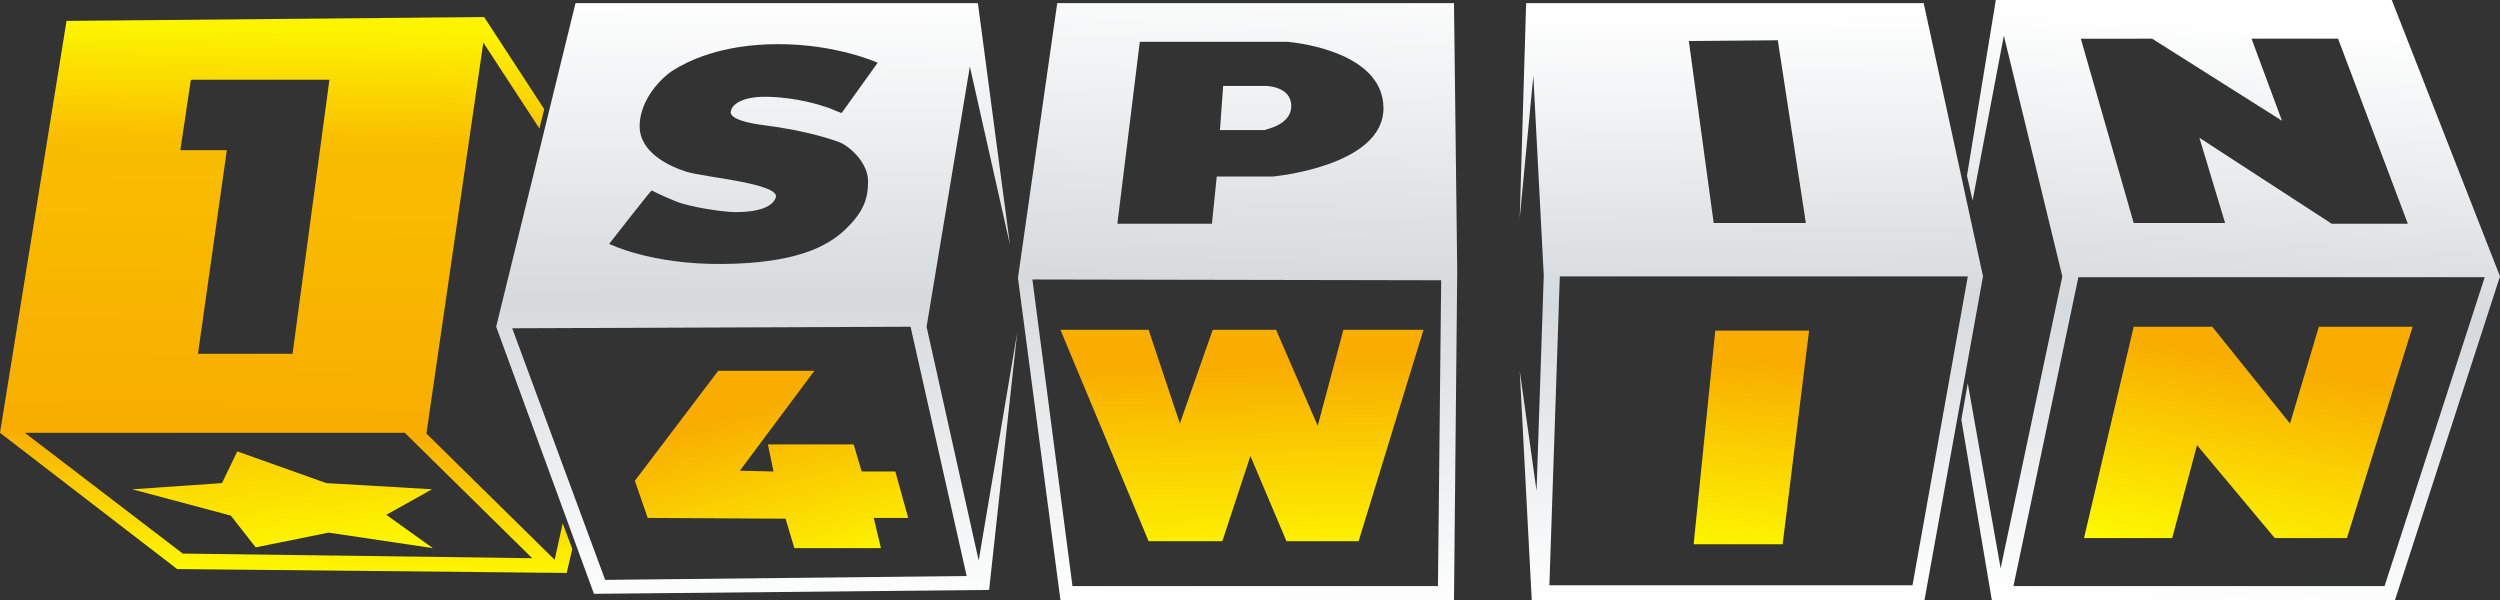
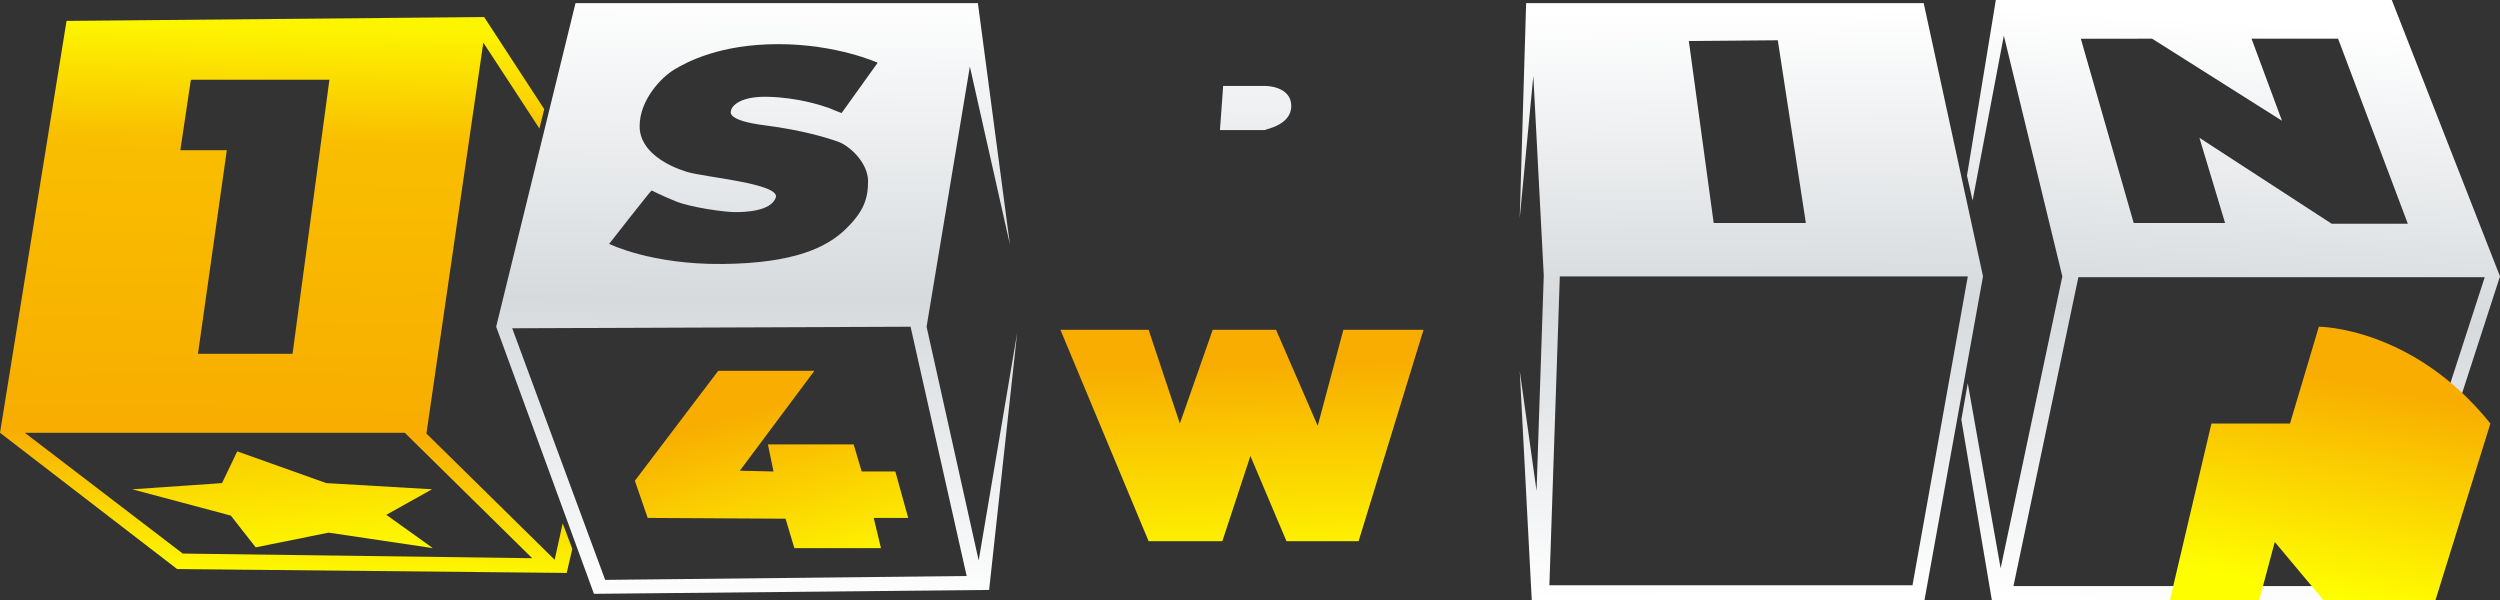
<svg xmlns="http://www.w3.org/2000/svg" version="1.1" id="Layer_1" x="0px" y="0px" viewBox="0 0 150 36" style="enable-background:new 0 0 150 36;" xml:space="preserve">
  <rect x="0" y="0" width="150" height="36" fill="#333333" stroke="none" />
  <style type="text/css">
	.st0{fill:url(#SVGID_1_);}
	.st1{fill:url(#SVGID_2_);}
	.st2{fill:url(#SVGID_3_);}
	.st3{fill:url(#SVGID_4_);}
	.st4{fill:url(#SVGID_5_);}
	.st5{fill:url(#SVGID_6_);}
	.st6{fill:url(#SVGID_7_);}
	.st7{fill:url(#SVGID_8_);}
	.st8{fill:url(#SVGID_9_);}
	.st9{fill:url(#SVGID_10_);}
	.st10{fill:url(#SVGID_11_);}
</style>
  <linearGradient id="SVGID_1_" gradientUnits="userSpaceOnUse" x1="132.741" y1="848.343" x2="134.687" y2="813.129" gradientTransform="matrix(1 0 0 1 0 -811.827)">
    <stop offset="0" style="stop-color:#FFFFFF" />
    <stop offset="0.504" style="stop-color:#D6DADD" />
    <stop offset="1" style="stop-color:#FFFFFF" />
  </linearGradient>
  <path class="st0" d="M143.507,0H119.75l-1.731,10.544l0.337,1.487l1.875-9.894l3.51,14.447l-3.703,17.512l-1.972-11.102  l-0.385,2.183L119.509,36H143.7l6.3-19.417L143.507,0z M129.128,2.322l7.791,4.924l-1.827-4.924h5.193l4.184,11.102h-4.569  l-7.935-5.156l1.539,5.11h-5.482l-3.173-11.056C124.849,2.322,129.128,2.322,129.128,2.322z M143.074,35.164h-22.266l3.895-18.534  h24.382L143.074,35.164z" />
  <linearGradient id="SVGID_2_" gradientUnits="userSpaceOnUse" x1="133.241" y1="846.279" x2="135.707" y2="833.632" gradientTransform="matrix(1 0 0 1 0 -811.827)">
    <stop offset="0" style="stop-color:#FEFE00" />
    <stop offset="1" style="stop-color:#F8AD00" />
  </linearGradient>
-   <path class="st1" d="M139.131,19.603L137.4,25.41l-4.665-5.807h-4.713l-2.982,12.682h5.291l1.491-5.574l4.665,5.574h4.328  l3.943-12.682C144.759,19.603,139.131,19.603,139.131,19.603z" />
+   <path class="st1" d="M139.131,19.603L137.4,25.41h-4.713l-2.982,12.682h5.291l1.491-5.574l4.665,5.574h4.328  l3.943-12.682C144.759,19.603,139.131,19.603,139.131,19.603z" />
  <linearGradient id="SVGID_3_" gradientUnits="userSpaceOnUse" x1="105.216" y1="847.629" x2="104.928" y2="812.521" gradientTransform="matrix(1 0 0 1 0 -811.827)">
    <stop offset="0" style="stop-color:#FFFFFF" />
    <stop offset="0.504" style="stop-color:#D6DADD" />
    <stop offset="1" style="stop-color:#FFFFFF" />
  </linearGradient>
  <path class="st2" d="M115.421,0.186H91.568l-0.385,12.913L92,4.552l0.626,11.984l-0.433,12.913l-1.009-7.2L91.905,36h23.565  l3.51-19.417L115.421,0.186z M106.668,2.416l1.683,10.963h-5.53L101.33,2.462L106.668,2.416z M114.749,35.117H92.963l0.626-18.534  h24.48L114.749,35.117z" />
  <linearGradient id="SVGID_4_" gradientUnits="userSpaceOnUse" x1="104.32" y1="846.136" x2="105.512" y2="833.515" gradientTransform="matrix(1 0 0 1 0 -811.827)">
    <stop offset="0" style="stop-color:#FEFE00" />
    <stop offset="1" style="stop-color:#F8AD00" />
  </linearGradient>
-   <path class="st3" d="M101.619,32.656h5.339l1.587-12.821h-5.627L101.619,32.656z" />
  <linearGradient id="SVGID_5_" gradientUnits="userSpaceOnUse" x1="73.928" y1="848.154" x2="74.813" y2="809.731" gradientTransform="matrix(1 0 0 1 0 -811.827)">
    <stop offset="0" style="stop-color:#FFFFFF" />
    <stop offset="0.504" style="stop-color:#D6DADD" />
    <stop offset="1" style="stop-color:#FFFFFF" />
  </linearGradient>
-   <path class="st4" d="M63.434,0.186l-2.357,16.49L63.626,36H87.24l0.193-19.742L87.24,0.186H63.434z M68.388,2.508h8.849  c0,0,5.723,0.418,5.771,3.948c0.048,3.53-6.637,4.134-6.637,4.134h-3.366l-0.289,2.833h-5.674L68.388,2.508z M86.278,35.164H64.348  l-2.405-18.395l24.527,0.047L86.278,35.164z" />
  <linearGradient id="SVGID_6_" gradientUnits="userSpaceOnUse" x1="75.228" y1="848.479" x2="75.367" y2="810.816" gradientTransform="matrix(1 0 0 1 0 -811.827)">
    <stop offset="0" style="stop-color:#FFFFFF" />
    <stop offset="0.504" style="stop-color:#D6DADD" />
    <stop offset="1" style="stop-color:#FFFFFF" />
  </linearGradient>
  <path class="st5" d="M77.476,6.364c0-1.207-1.539-1.207-1.539-1.207h-2.548l-0.192,2.647h2.693  C75.89,7.758,77.476,7.525,77.476,6.364z" />
  <linearGradient id="SVGID_7_" gradientUnits="userSpaceOnUse" x1="74.878" y1="846.798" x2="74.568" y2="833.701" gradientTransform="matrix(1 0 0 1 0 -811.827)">
    <stop offset="0" style="stop-color:#FEFE00" />
    <stop offset="1" style="stop-color:#F8AD00" />
  </linearGradient>
  <path class="st6" d="M68.916,32.47h4.425l1.683-5.11l2.164,5.11h4.328l3.895-12.682h-4.809l-1.539,5.76l-2.501-5.76h-3.799  l-1.972,5.621l-1.875-5.621h-5.243h-0.048L68.916,32.47z" />
  <linearGradient id="SVGID_8_" gradientUnits="userSpaceOnUse" x1="45.302" y1="848.384" x2="45.518" y2="811.508" gradientTransform="matrix(1 0 0 1 0 -811.827)">
    <stop offset="0" style="stop-color:#FFFFFF" />
    <stop offset="0.504" style="stop-color:#D6DADD" />
    <stop offset="1" style="stop-color:#FFFFFF" />
  </linearGradient>
  <path class="st7" d="M55.595,19.603l2.597-15.608l2.405,10.684L58.673,0.186H34.531L29.77,19.603l5.867,16.026l23.71-0.233  l1.683-15.422l-2.309,13.657L55.595,19.603z M41.216,10.313c-1.057-0.325-2.838-1.162-2.838-2.741s1.298-2.927,2.068-3.391  c0.77-0.464,2.742-1.532,6.252-1.532c3.51,0,5.963,1.115,5.963,1.115l-2.164,3.019c0,0-0.385-0.139-0.818-0.325  c-0.433-0.139-1.779-0.604-3.607-0.65C44.197,5.76,43.86,6.504,43.86,6.643c-0.048,0.139-0.144,0.604,2.068,0.882  c2.164,0.278,3.751,0.743,4.473,1.022c0.722,0.325,1.683,1.301,1.683,2.322c0,1.022-0.24,1.812-1.346,2.88s-3.03,2.044-7.359,2.09  c-4.328,0.047-6.829-1.207-6.829-1.207s2.501-3.205,2.549-3.205c0,0,0.529,0.278,1.442,0.65s2.934,0.65,3.558,0.65  c0.626,0,2.164-0.047,2.453-0.882C46.794,11.009,42.273,10.638,41.216,10.313z M36.31,34.793l-5.578-15.097l23.902-0.092L58,34.56  L36.31,34.793z" />
  <linearGradient id="SVGID_9_" gradientUnits="userSpaceOnUse" x1="47.94" y1="847.913" x2="44.861" y2="836.481" gradientTransform="matrix(1 0 0 1 0 -811.827)">
    <stop offset="0" style="stop-color:#FEFE00" />
    <stop offset="1" style="stop-color:#F8AD00" />
  </linearGradient>
  <path class="st8" d="M53.72,28.289H51.7l-0.481-1.626h-5.145l0.337,1.626l-2.02-0.047l4.473-5.993h-5.771l-5.002,6.596l0.77,2.23  l8.272,0.047l0.529,1.765h5.195l-0.433-1.812h2.068L53.72,28.289z" />
  <linearGradient id="SVGID_10_" gradientUnits="userSpaceOnUse" x1="17.064" y1="846.808" x2="17.694" y2="813.603" gradientTransform="matrix(1 0 0 1 0 -811.827)">
    <stop offset="0" style="stop-color:#FEFE00" />
    <stop offset="0.27" style="stop-color:#F8AD00" />
    <stop offset="0.799" style="stop-color:#F9BE00" />
    <stop offset="1" style="stop-color:#FDF400" />
  </linearGradient>
  <path class="st9" d="M33.761,31.402l-0.481,2.183l-7.695-7.572l3.414-23.458l3.366,5.156l0.289-1.162l-3.607-5.527L3.992,1.254  L0,25.967l10.628,8.176l23.373,0.233l0.337-1.44L33.761,31.402z M11.445,4.831l0.048-0.047h8.272l-2.212,16.444h-5.675l1.732-12.216  h-2.79L11.445,4.831z M10.965,33.214L1.49,25.967h22.796l7.646,7.525L10.965,33.214z" />
  <linearGradient id="SVGID_11_" gradientUnits="userSpaceOnUse" x1="17.397" y1="846.132" x2="14.188" y2="812.264" gradientTransform="matrix(1 0 0 1 0 -811.827)">
    <stop offset="0" style="stop-color:#FEFE00" />
    <stop offset="0.376" style="stop-color:#F8AD00" />
    <stop offset="0.799" style="stop-color:#F9BE00" />
    <stop offset="1" style="stop-color:#FDF400" />
  </linearGradient>
  <path class="st10" d="M19.574,28.986l-5.339-1.904l-0.914,1.904l-5.386,0.372l5.915,1.579l1.491,1.904l4.376-0.883l6.252,0.929  l-2.79-1.998l2.742-1.532L19.574,28.986z" />
</svg>